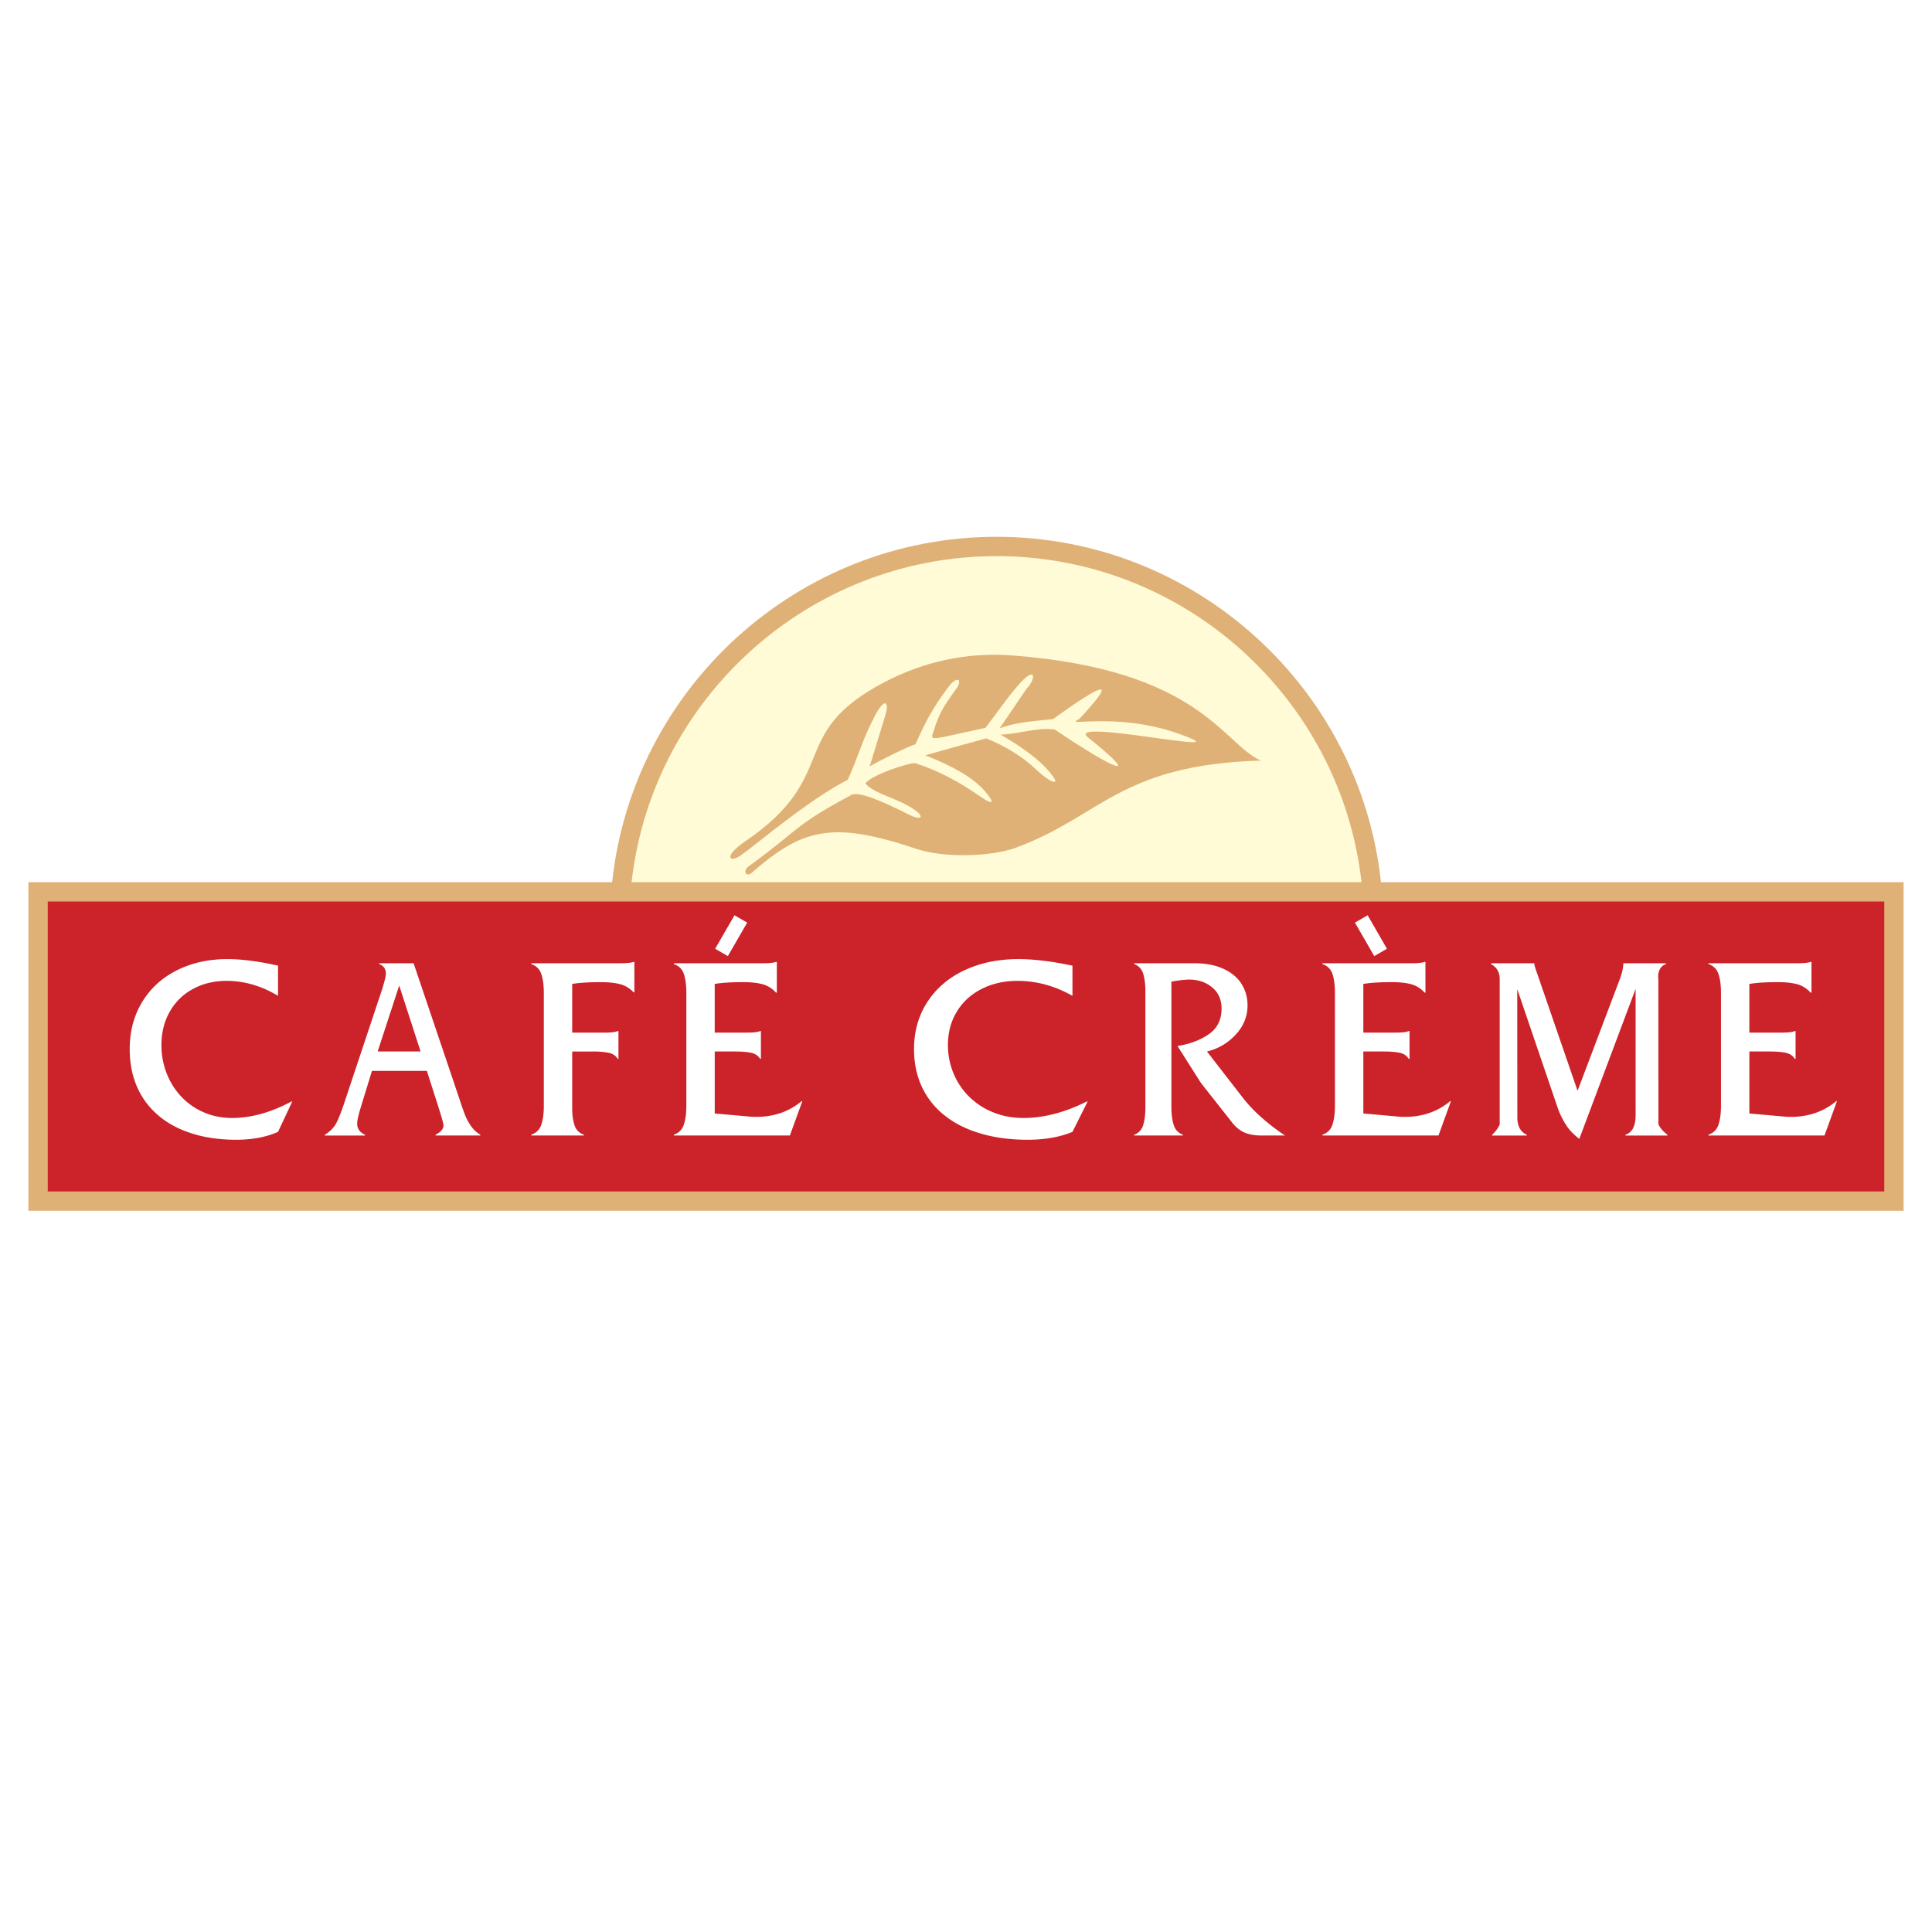
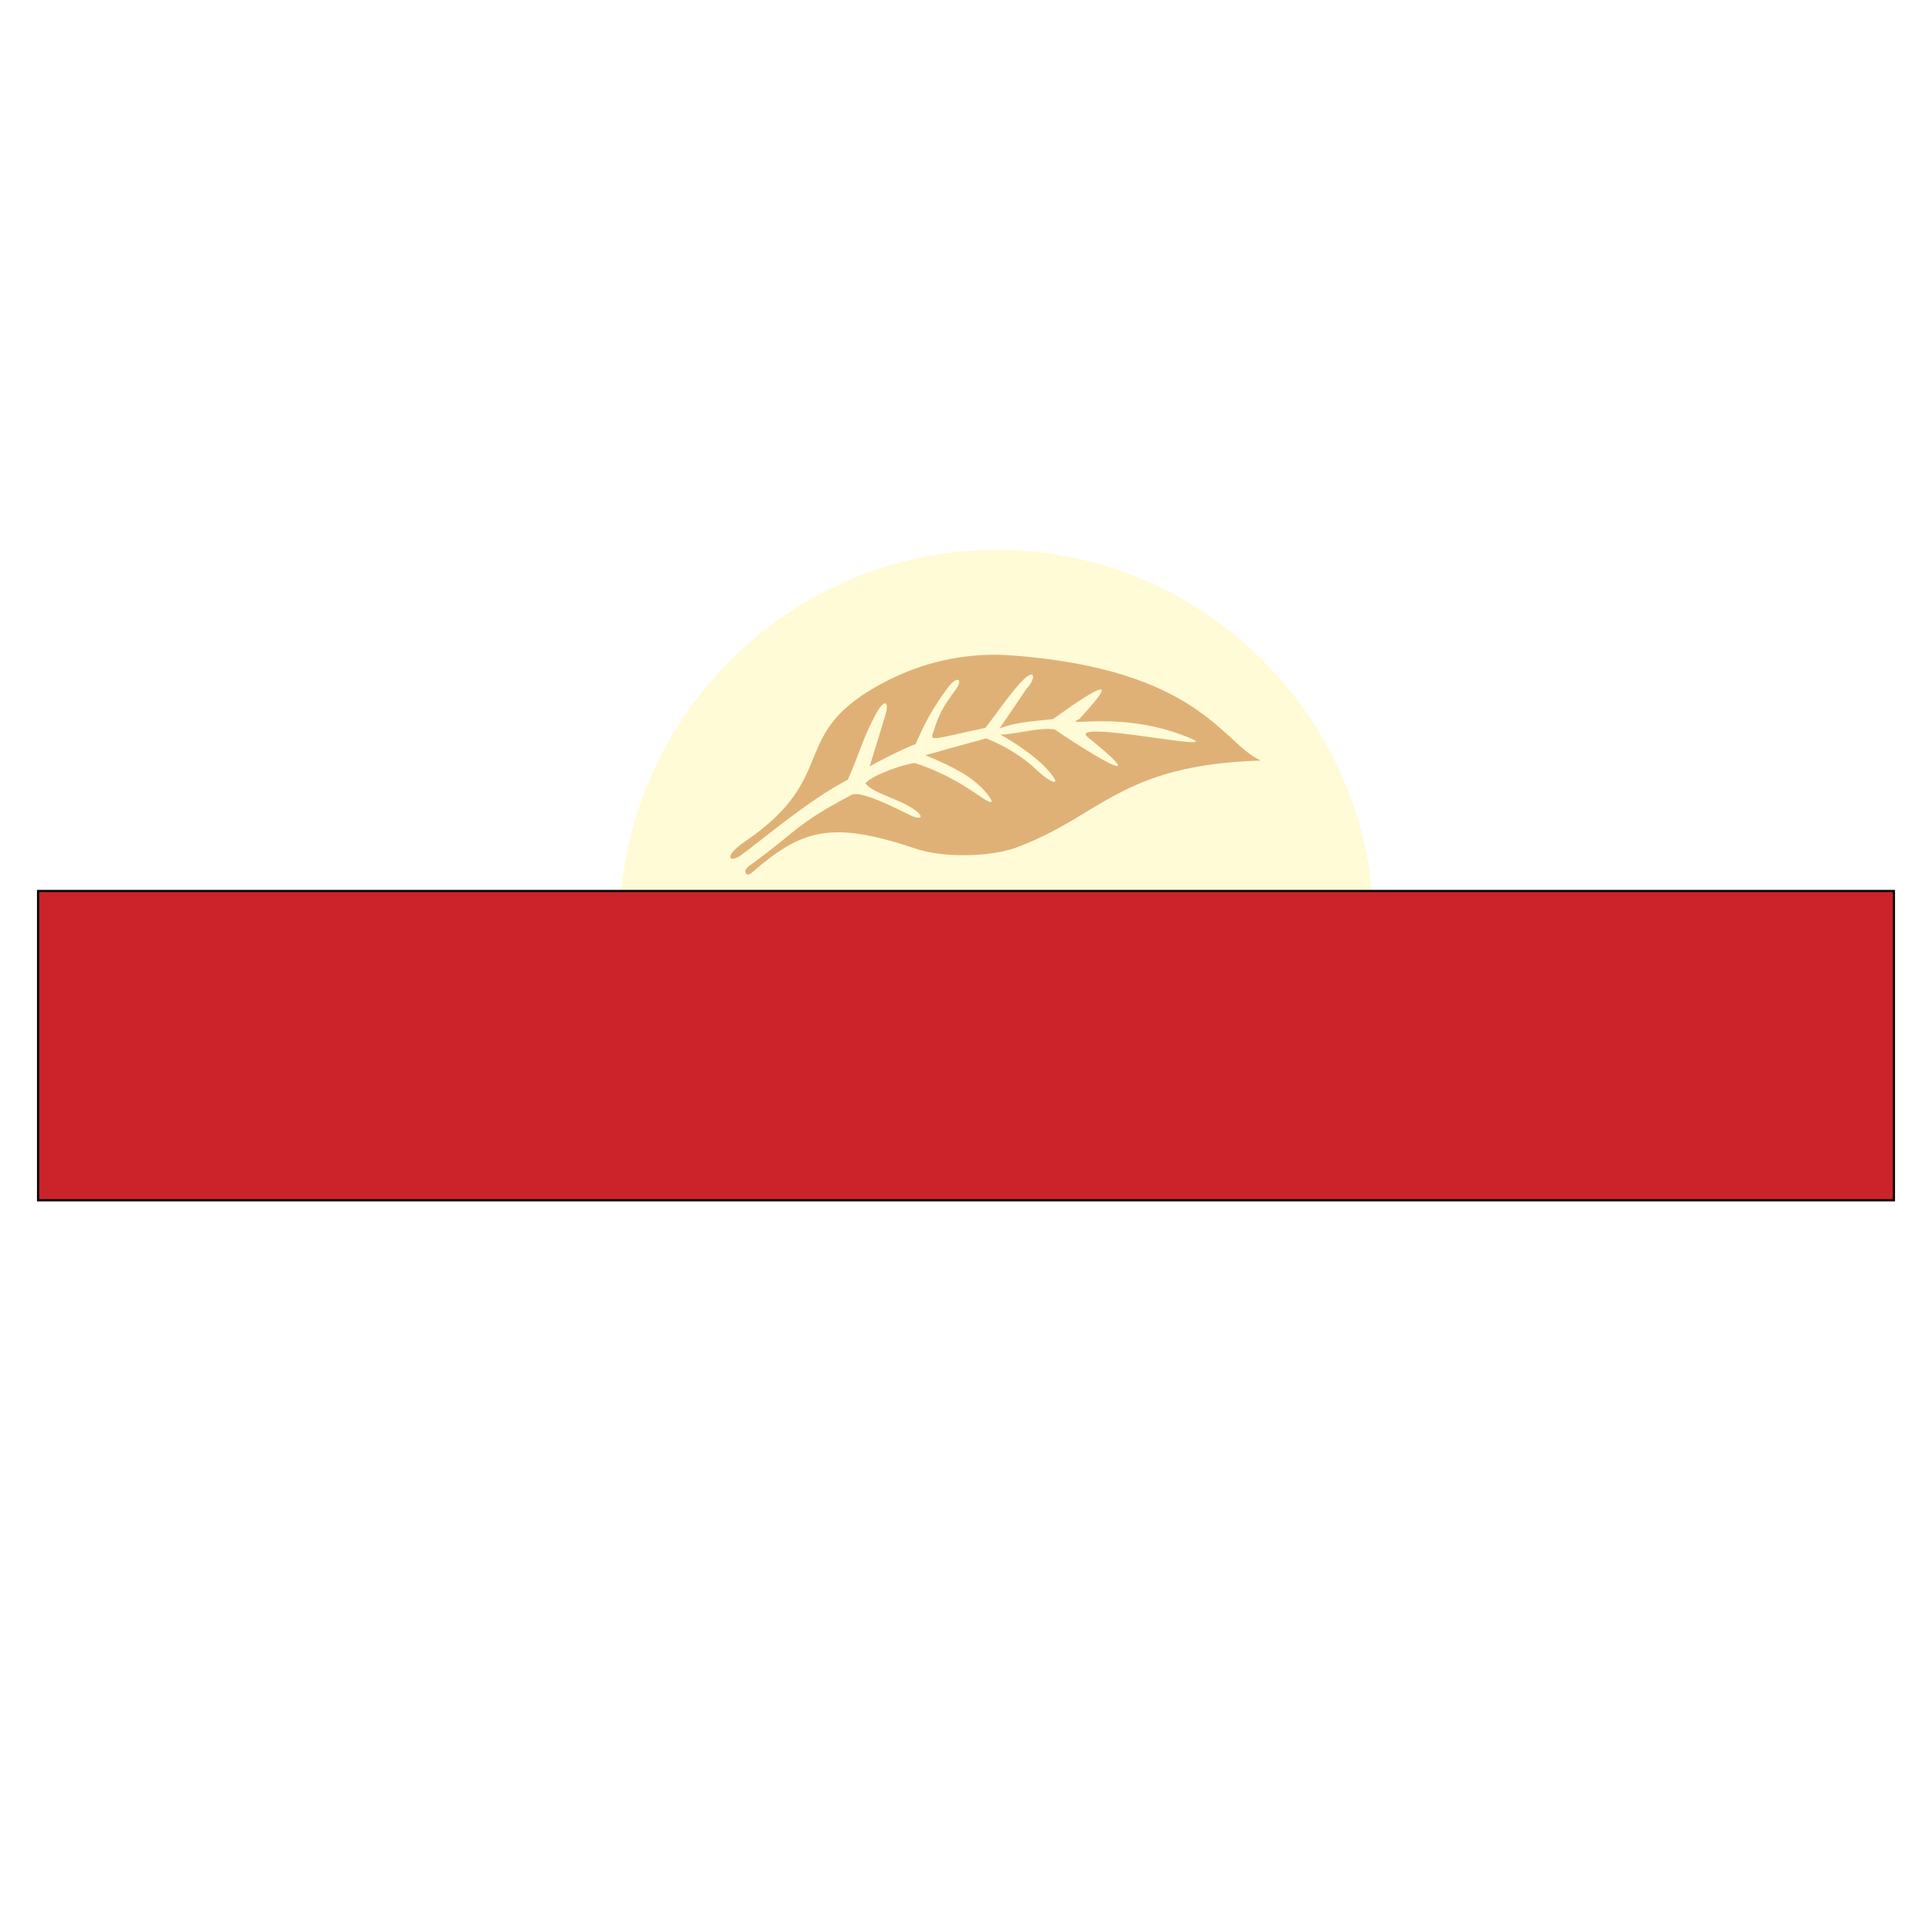
<svg xmlns="http://www.w3.org/2000/svg" width="2500" height="2500" viewBox="0 0 192.756 192.756">
  <g fill-rule="evenodd" clip-rule="evenodd">
-     <path fill="#fff" d="M0 0h192.756v192.756H0V0z" />
    <path d="M137.037 92.47H61.816c0-20.715 16.895-37.61 37.61-37.61s37.611 16.894 37.611 37.61z" fill="#fffbd6" />
    <path fill="#cc2229" stroke="#000" stroke-width=".216" stroke-miterlimit="2.613" d="M3.799 88.894h185.158v30.86H3.799v-30.86z" />
-     <path d="M189.922 120.803H2.834V88.014h58.238c2.065-19.323 18.499-34.458 38.354-34.458s36.289 15.135 38.354 34.458h52.143v32.789h-.001zM4.764 89.943h183.229v28.93H4.764v-28.93zm131.074-1.929H63.013c2.057-18.258 17.621-32.529 36.413-32.529 18.793 0 34.355 14.271 36.412 32.529z" fill="#e0b177" />
-     <path d="M174.535 104.908v6.184l3.525.314c.131.018.334.025.607.025 1.768 0 3.275-.521 4.529-1.566h.08l-1.246 3.426h-11.578v-.078c.508-.18.842-.514 1.004-1.016.162-.496.246-1.105.246-1.832V99.03c0-.73-.08-1.34-.242-1.836s-.494-.832-1.008-1.011v-.079h8.885c.629 0 1.064-.043 1.307-.134h.088v3.063h-.088c-.389-.426-.844-.709-1.361-.844s-1.158-.201-1.916-.201c-1.199 0-2.143.062-2.832.18v4.854h3.309c.592 0 .994-.053 1.217-.152h.084v2.768h-.084c-.193-.318-.5-.518-.912-.605-.416-.082-.939-.125-1.559-.125h-2.055zM157.395 108.828l4.191-11.076c.258-.682.371-1.228.371-1.619v-.027h4.264v.079c-.51.161-.873.685-.764 1.54l.004 14.434c.152.363.453.715.9 1.055v.078h-4.186v-.078c.676-.223 1.012-.875 1.012-1.955l-.002-12.592-5.619 14.965c-.582-.471-1.01-.91-1.273-1.32a8.04 8.04 0 0 1-.9-1.836l-4.016-11.787c-.002 4.26.008 8.568.008 12.797 0 .865.312 1.441.938 1.729v.078h-3.449v-.078c.324-.301.576-.641.752-1.02v-14.52c0-.666-.289-1.162-.863-1.489v-.079h4.318v.027c0 .209.143.588.344 1.17l3.97 11.524zM136.02 104.908v6.184l3.527.314c.129.018.334.025.605.025 1.768 0 3.277-.521 4.531-1.566h.078l-1.244 3.426h-11.58v-.078c.51-.18.844-.514 1.004-1.016.162-.496.246-1.105.246-1.832V99.03c0-.73-.078-1.34-.24-1.836s-.496-.832-1.01-1.011v-.079h8.887c.629 0 1.064-.043 1.305-.134h.088v3.063h-.088a2.765 2.765 0 0 0-1.361-.844c-.518-.135-1.156-.201-1.916-.201-1.197 0-2.143.062-2.832.18v4.854h3.309c.594 0 .996-.053 1.219-.152h.082v2.768h-.082c-.195-.318-.5-.518-.912-.605-.416-.082-.939-.125-1.561-.125h-2.055zM113.156 96.105h6.053c1.092 0 2.037.184 2.838.545.797.365 1.404.865 1.811 1.502.406.639.609 1.357.609 2.154 0 1.102-.396 2.076-1.193 2.93a5.624 5.624 0 0 1-2.854 1.672l3.666 4.73a14.883 14.883 0 0 0 1.879 1.941 19.987 19.987 0 0 0 2.246 1.711h-2.34c-.688 0-1.26-.1-1.717-.301-.453-.199-.865-.535-1.234-1.006l-3.105-3.939-2.336-3.686c1.227-.191 2.268-.584 3.119-1.172.854-.592 1.277-1.445 1.277-2.562 0-.893-.314-1.598-.941-2.115-.627-.52-1.408-.779-2.34-.779-.518.021-1.094.092-1.725.209v12.451c0 .723.072 1.328.221 1.82s.453.822.924 1.002v.078h-4.857v-.078c.453-.166.75-.488.898-.967.148-.475.221-1.066.221-1.775V98.927c0-.705-.072-1.293-.217-1.768a1.449 1.449 0 0 0-.902-.976v-.078h-.001zM107 96.346v3.008c-1.764-.996-3.592-1.492-5.486-1.492-1.334 0-2.529.27-3.588.812-1.063.541-1.883 1.297-2.472 2.273-.588.975-.88 2.088-.88 3.338 0 .949.179 1.863.529 2.738a7.098 7.098 0 0 0 1.532 2.336 7.165 7.165 0 0 0 2.412 1.602c.939.389 1.959.58 3.061.58 2.025 0 4.133-.549 6.322-1.646h.084L107 112.926c-1.264.525-2.752.787-4.473.787-1.73 0-3.297-.209-4.705-.627-1.404-.414-2.605-1.018-3.589-1.807a7.803 7.803 0 0 1-2.264-2.863c-.519-1.119-.776-2.369-.776-3.744 0-1.762.44-3.33 1.325-4.695.885-1.367 2.12-2.426 3.702-3.17 1.586-.744 3.381-1.118 5.387-1.118 1.518 0 3.317.217 5.393.657zM71.31 104.908v6.184l3.526.314c.13.018.333.025.606.025 1.768 0 3.277-.521 4.531-1.566h.078l-1.245 3.426h-11.58v-.078c.509-.18.842-.514 1.004-1.016.163-.496.246-1.105.246-1.832V99.03c0-.73-.079-1.34-.241-1.836s-.495-.832-1.009-1.011v-.079h8.886c.629 0 1.064-.043 1.305-.134h.088v3.063h-.088a2.765 2.765 0 0 0-1.361-.844c-.518-.135-1.156-.201-1.916-.201-1.199 0-2.143.062-2.833.18v4.854h3.309c.592 0 .995-.053 1.217-.152h.083v2.768h-.083c-.195-.318-.5-.518-.912-.605-.417-.082-.939-.125-1.56-.125H71.31zM57.088 104.908v5.666c0 .68.079 1.25.236 1.707.153.457.468.766.936.932v.078h-5.258v-.078c.504-.18.842-.514 1.009-1.016.162-.496.245-1.105.245-1.832V99.03c0-.73-.083-1.34-.245-1.836s-.5-.832-1.009-1.011v-.079h8.895c.63 0 1.065-.043 1.311-.134h.083v3.034h-.083a2.763 2.763 0 0 0-1.356-.818c-.518-.131-1.162-.197-1.925-.197-1.194 0-2.143.062-2.838.18v4.854h3.337c.574 0 .972-.053 1.194-.152h.083v2.768h-.083c-.185-.318-.485-.518-.902-.605a8.356 8.356 0 0 0-1.564-.125h-2.066v-.001zM27.74 96.346v3.008c-1.652-.996-3.365-1.492-5.137-1.492-1.25 0-2.37.27-3.359.812a5.747 5.747 0 0 0-2.314 2.273c-.551.975-.824 2.088-.824 3.338 0 .949.167 1.863.496 2.738s.81 1.654 1.435 2.336a6.692 6.692 0 0 0 2.258 1.602c.879.389 1.833.58 2.865.58 1.898 0 3.87-.549 5.919-1.646h.079l-1.417 3.031c-1.185.525-2.578.787-4.188.787-1.62 0-3.087-.209-4.406-.627-1.314-.414-2.439-1.018-3.36-1.807a7.757 7.757 0 0 1-2.12-2.863c-.486-1.119-.726-2.369-.726-3.744 0-1.762.412-3.33 1.24-4.695.828-1.367 1.985-2.426 3.466-3.17 1.486-.744 3.166-1.118 5.045-1.118 1.42 0 3.104.217 5.048.657zM41.962 104.908l-2.132-6.582-2.151 6.582h4.283zm.627 1.936H37.11l-1.131 3.684c-.229.762-.344 1.287-.344 1.592 0 .488.261.854.779 1.094v.078H32.41v-.078c.552-.336.954-.762 1.208-1.289.254-.521.555-1.328.907-2.42l3.629-10.891c.232-.77.345-1.258.345-1.463 0-.479-.225-.801-.671-.966v-.079h3.438l4.526 13.398c.257.783.457 1.35.591 1.705.138.357.33.723.58 1.094.25.369.569.674.957.91v.078h-4.46v-.078c.525-.275.787-.58.787-.914 0-.18-.16-.771-.479-1.771l-1.179-3.684z" fill="#fff" />
    <path d="M94.38 68.869c1.167-1.723 1.803-1.043.867.066-1.035 1.461-1.558 2.198-2.094 4.007-.445 1.127-.249.816 5.164-.323 1.35-1.751 1.996-2.778 3.346-4.348 1.686-1.905 1.758-.587.742.462l-2.676 3.937c1.783-.675 3.713-.731 5.324-.926 4.904-3.509 6.662-4.35 2.621-.004-1.961.93 4.289-1.008 11.178 1.95 3.33 1.43-12.672-2.027-10.287-.109 5.598 4.503 2.646 3.237-3.336-.8-1.617-.245-3.561.438-5.406.517 1.447.798 3.426 2.134 4.496 3.285 2 2.153.488 1.562-.896.235-1.359-1.301-3.131-2.393-5.033-3.15-1.483.395-4.599 1.273-6.073 1.684 2.912 1.163 4.749 2.238 5.915 3.554.961 1.084 1.062 1.603-.525.498-1.952-1.359-4.044-2.515-6.417-3.269-.708-.003-4.166 1.1-4.96 2.016.906 1.092 3.264 1.465 4.935 2.654 1.015.722.633 1.074-.531.491-2.577-1.291-5.228-2.498-5.904-1.923-5.684 3.033-5.045 3.379-10.096 7.028-.707.51-.272 1.143.245.692 4.973-4.328 7.914-5.283 16.392-2.417 2.789.943 7.477.82 10.006-.11 8.482-3.122 10.348-8.264 24.416-8.686-3.791-1.662-6.045-9.064-24.803-10.487-4.615-.35-8.961.662-12.848 2.717-9.73 5.145-4.155 9.251-13.773 15.818-2.297 1.568-1.564 2.197-.453 1.41 1.636-1.159 6.77-5.554 10.664-7.537 1.138-2.507 1.434-3.977 2.735-6.435.983-1.857 1.412-1.299 1.027-.042l-1.577 5.15c.674-.436 3.935-2.061 4.565-2.212.99-2.211 1.697-3.548 3.05-5.393z" fill="#e0b177" />
-     <path fill="#fff" d="M73.28 91.318l1.267.731-1.929 3.341-1.267-.732 1.929-3.34zM136.449 91.318l-1.267.731 1.927 3.341 1.268-.732-1.928-3.34z" />
  </g>
</svg>